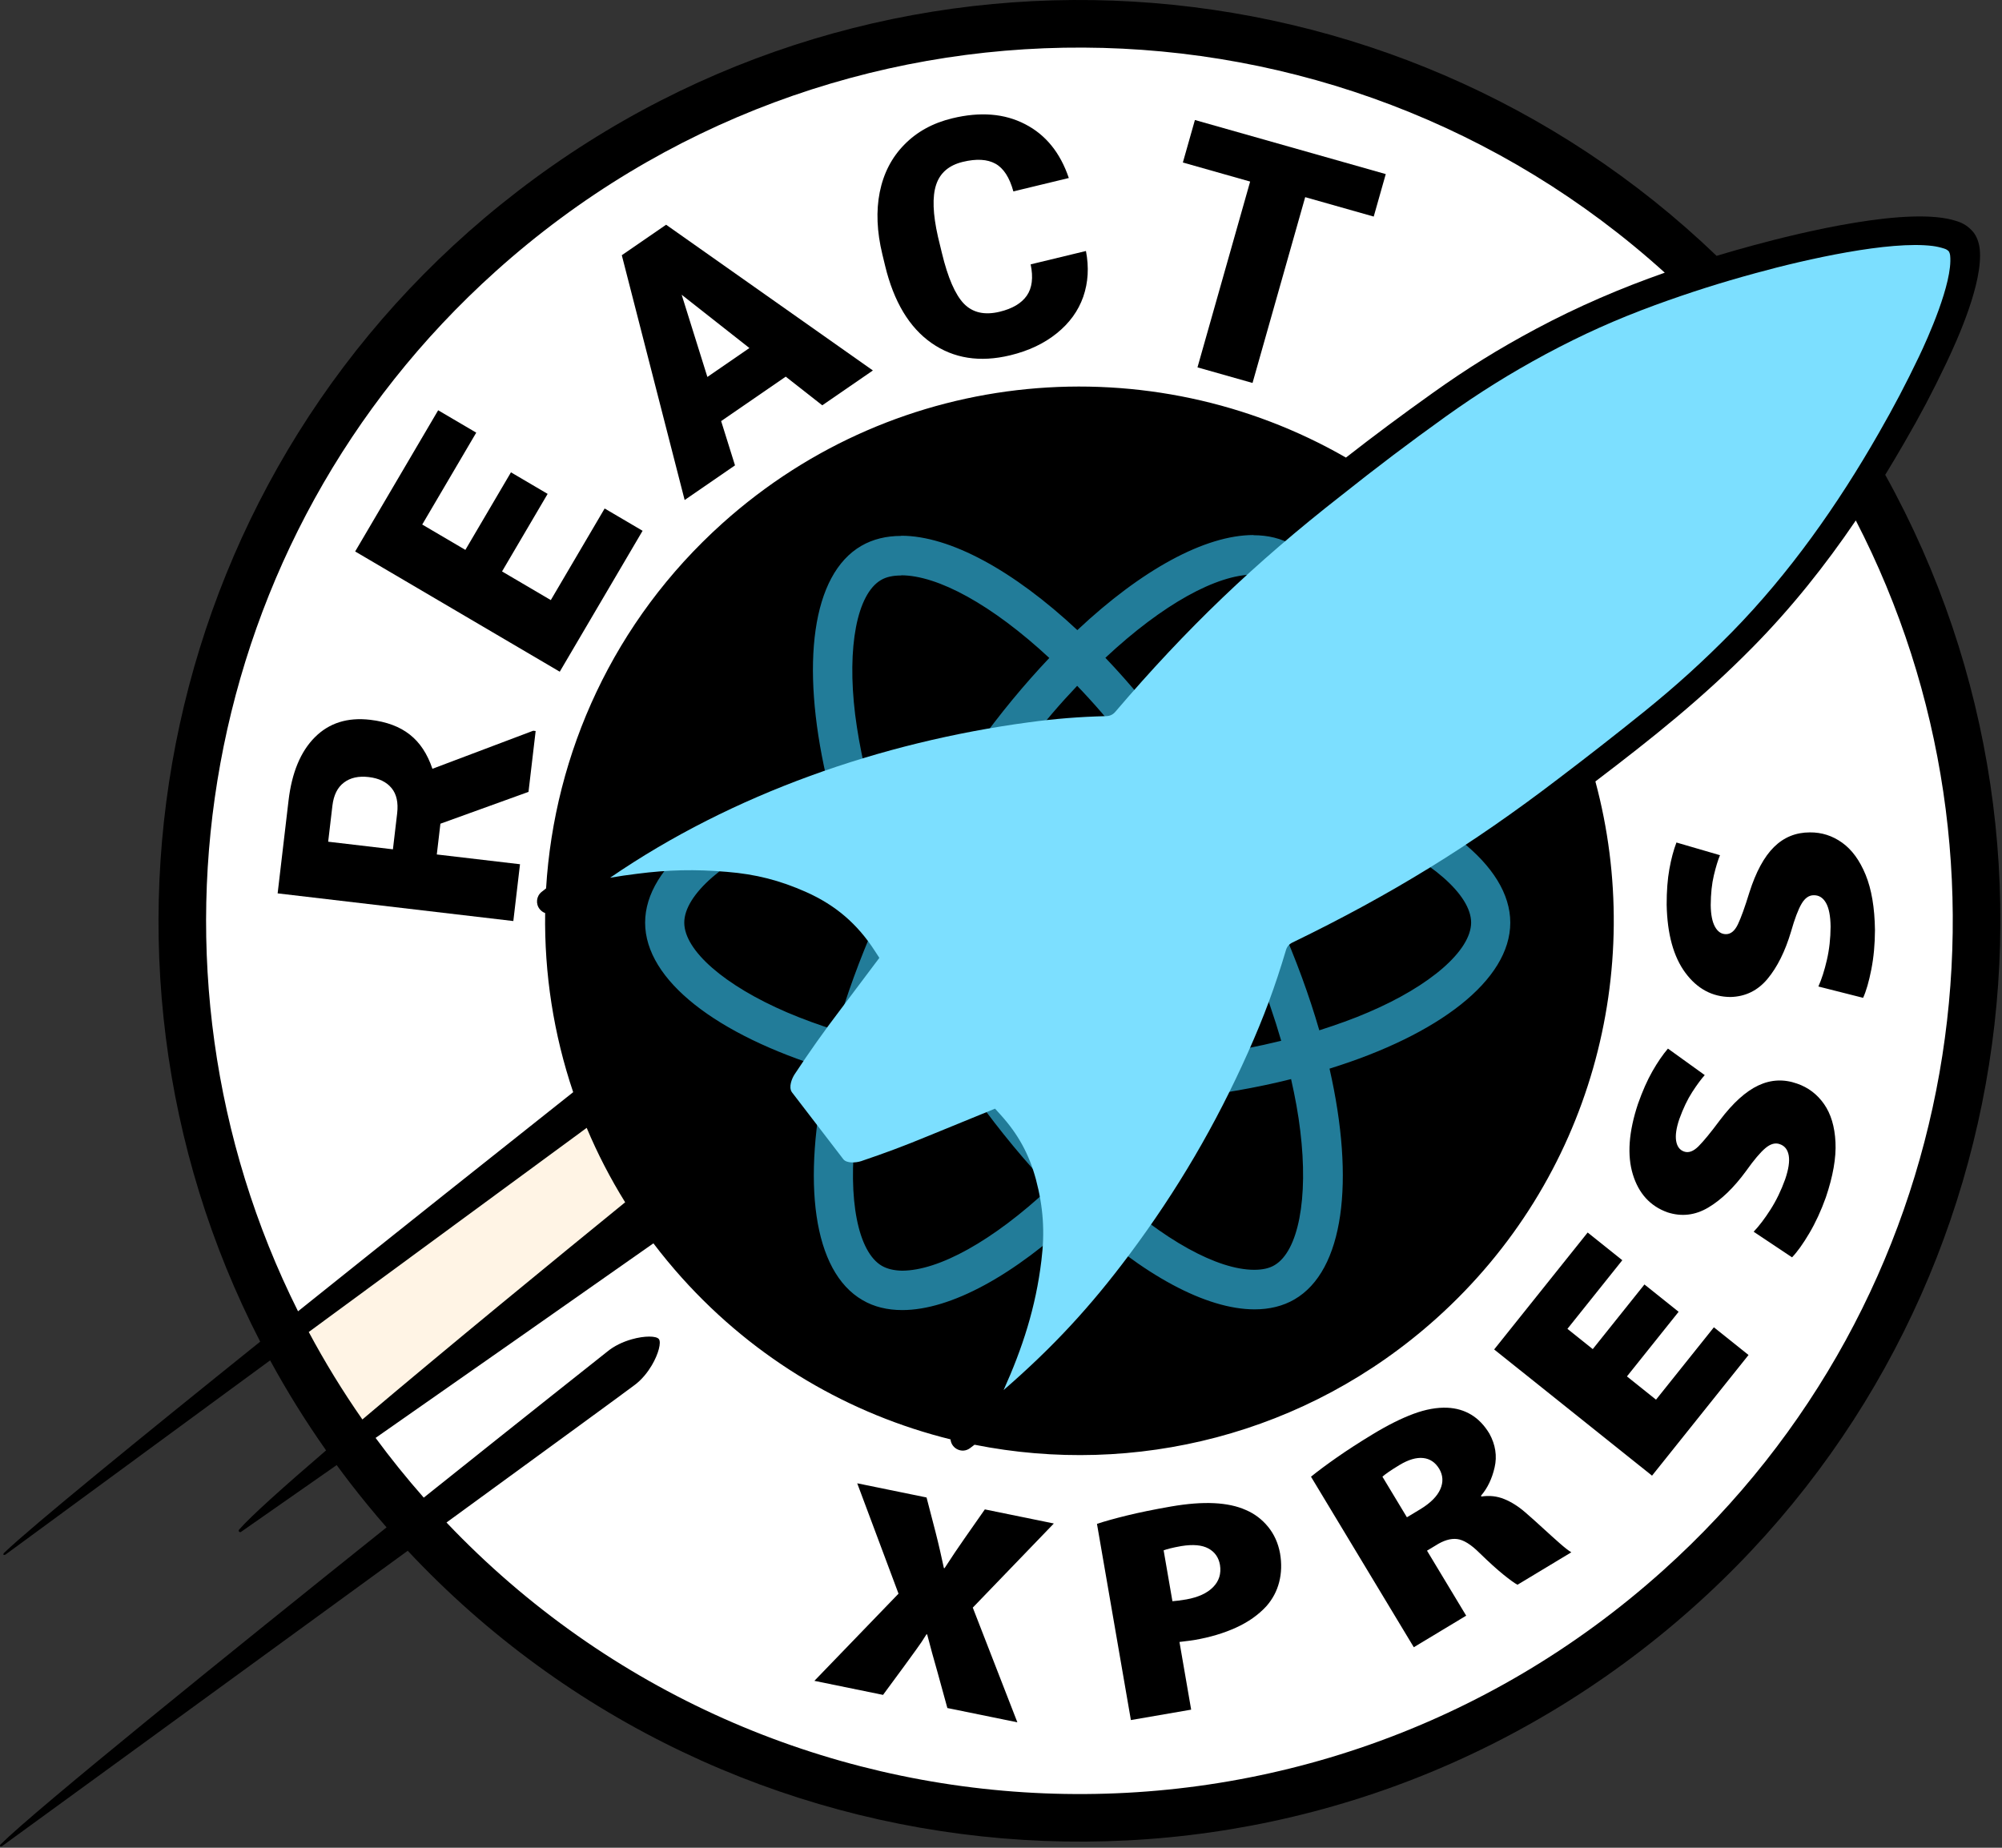
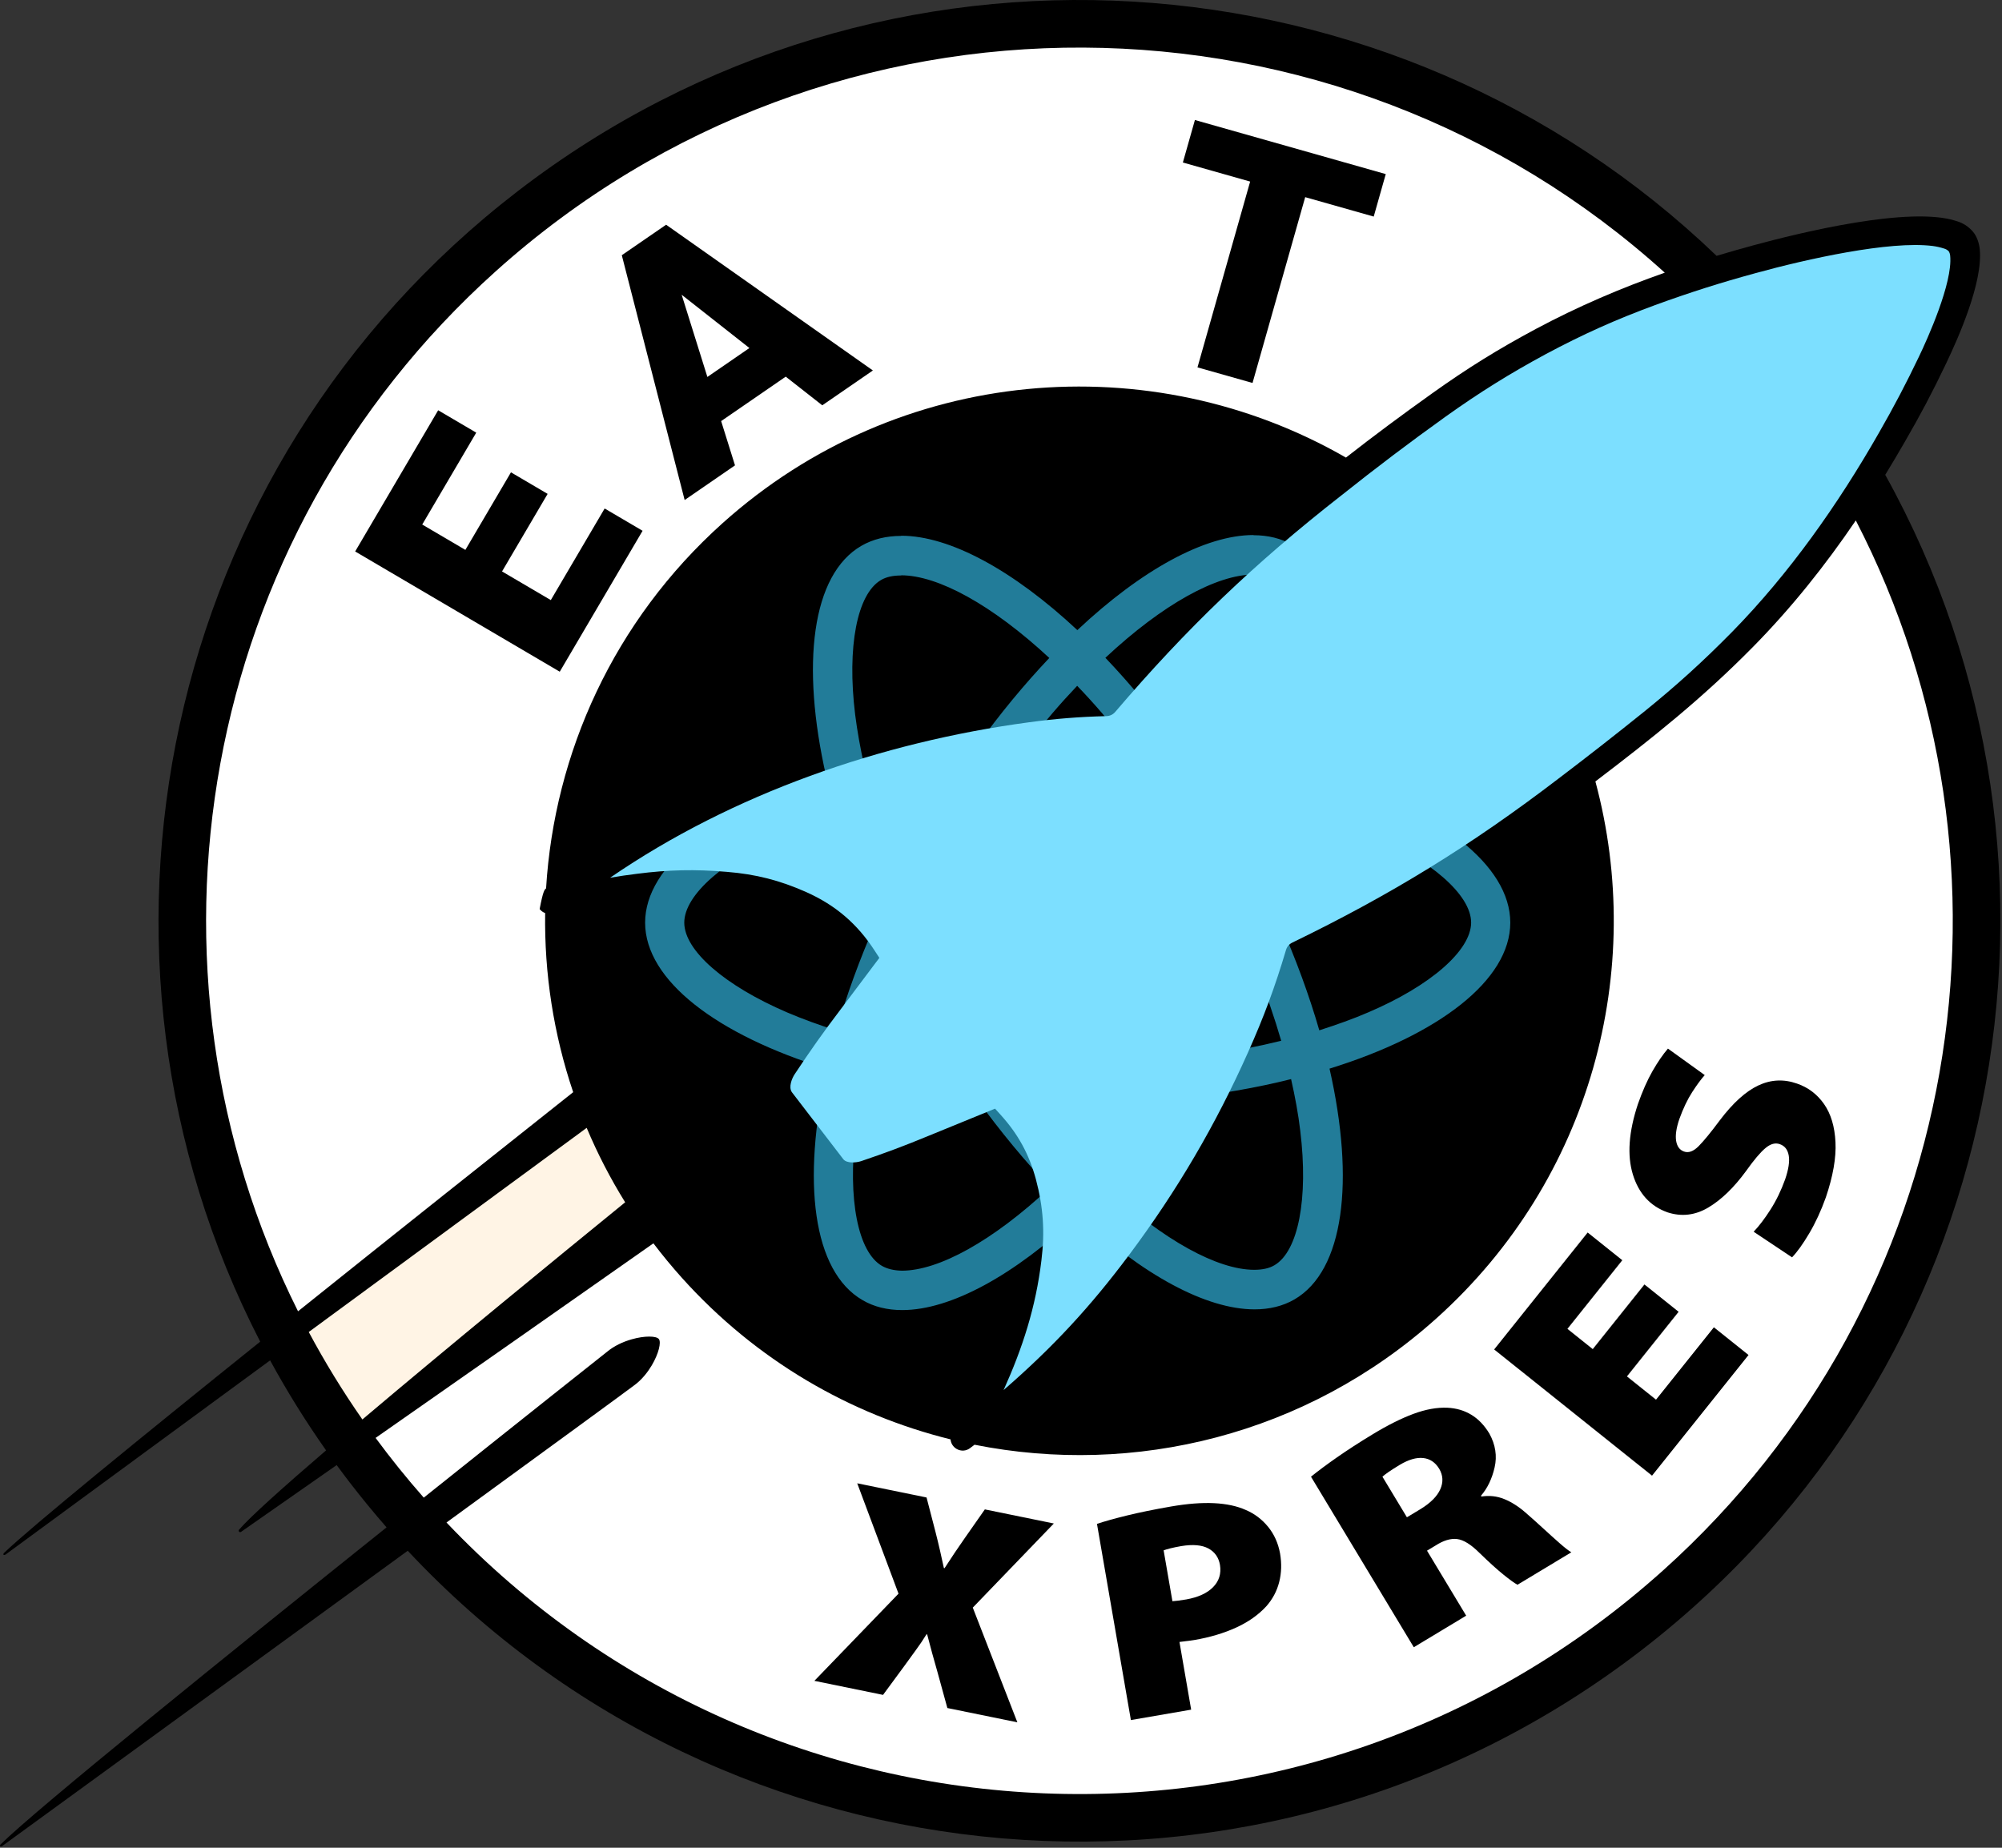
<svg xmlns="http://www.w3.org/2000/svg" width="299" height="276" viewBox="0 0 299 276" fill="none">
  <rect x="0" y="0" width="299" height="276" fill="#333333" stroke="none" />
  <path d="M38.859 200.403C20.628 215.049 4.693 228.044 0.666 231.901C0.527 232.013 0.462 232.165 0.526 232.234C0.585 232.3 0.733 232.274 0.87 232.174C0.894 232.156 18.956 218.901 40.341 203.199C42.842 207.788 45.627 212.277 48.701 216.643C42.256 222.179 37.366 226.565 35.728 228.465C35.634 228.544 35.62 228.685 35.699 228.779C35.773 228.867 35.902 228.884 35.997 228.818C36.008 228.81 41.85 224.733 50.282 218.841C50.926 219.719 51.582 220.591 52.249 221.459C54.02 223.758 55.85 225.987 57.735 228.144C34.052 247.097 5.378 270.258 0.136 275.454C0.014 275.554 -0.036 275.695 0.028 275.766C0.088 275.834 0.224 275.819 0.344 275.731C0.375 275.708 33.839 251.356 60.895 231.638C108.737 282.767 188.516 290.11 245.132 246.51C299.752 204.446 314.038 129.423 281.561 70.924C282.54 69.326 283.498 67.709 284.437 66.079C286.792 62.024 288.641 58.52 290.657 54.286C292.46 50.502 296.178 42.175 295.677 37.219C295.59 36.353 295.259 35.312 294.689 34.642C294.002 33.837 293.217 33.323 292.202 33.019C285.297 30.732 268.961 34.713 261.783 36.667C259.955 37.164 258.153 37.679 256.373 38.214C208.114 -8.136 131.925 -13.492 77.301 28.575C23.841 69.744 9.019 142.484 38.859 200.403V200.403Z" fill="black" />
  <path d="M63.288 223.703C78.577 211.488 90.578 201.983 90.626 201.947C91.703 201.045 93.024 200.426 94.359 200.049C96.28 199.503 98.03 199.531 98.404 200.019C98.779 200.508 98.363 202.217 97.345 203.939C96.807 204.847 95.889 206.111 94.609 207.008C93.554 207.818 81.678 216.488 66.684 227.418C115.136 278.434 195.706 281.893 248.378 234.577C293.488 194.057 303.756 129.211 277.166 77.74C272.606 84.455 267.551 90.807 261.755 96.686C254.223 104.324 246.946 110.122 238.273 116.726C245.846 144.851 237.694 176.118 214.544 196.913C195.075 214.402 169.379 220.553 145.547 215.8C145.329 215.966 145.108 216.134 144.888 216.301C144.288 216.756 143.523 216.803 142.871 216.426C142.334 216.116 142.012 215.574 141.963 214.999C126.99 211.292 112.931 203.214 101.847 190.875C100.344 189.2 98.924 187.479 97.586 185.717C86.719 193.365 69.548 205.378 56.096 214.78C58.341 217.83 60.739 220.807 63.288 223.703Z" fill="white" />
-   <path d="M44.511 195.868C58.91 184.33 74.097 172.26 85.605 163.138C82.674 154.464 81.286 145.408 81.419 136.384C81.105 136.272 80.822 136.07 80.597 135.788C79.97 134.996 80.104 133.845 80.896 133.219C81.115 133.045 81.336 132.872 81.557 132.699C82.785 112.505 91.645 92.763 107.884 78.175C134.21 54.526 171.927 51.608 201.017 68.349C205.284 65.019 209.268 62.054 213.896 58.755C219.124 55.02 223.743 52.152 229.408 49.121C235.698 45.766 242.039 43.048 248.636 40.73C199.709 -3.56 124.223 -4.56 74.051 40.51C29.372 80.643 18.871 144.639 44.511 195.868V195.868Z" fill="white" />
+   <path d="M44.511 195.868C58.91 184.33 74.097 172.26 85.605 163.138C82.674 154.464 81.286 145.408 81.419 136.384C81.105 136.272 80.822 136.07 80.597 135.788C81.115 133.045 81.336 132.872 81.557 132.699C82.785 112.505 91.645 92.763 107.884 78.175C134.21 54.526 171.927 51.608 201.017 68.349C205.284 65.019 209.268 62.054 213.896 58.755C219.124 55.02 223.743 52.152 229.408 49.121C235.698 45.766 242.039 43.048 248.636 40.73C199.709 -3.56 124.223 -4.56 74.051 40.51C29.372 80.643 18.871 144.639 44.511 195.868V195.868Z" fill="white" />
  <path d="M87.623 168.468C75.783 177.172 60.512 188.387 46.112 198.961C48.499 203.428 51.17 207.791 54.121 212.025C66.898 201.212 83.207 187.859 93.368 179.586C91.139 176 89.225 172.281 87.623 168.468Z" fill="#FFF4E5" />
-   <path fill-rule="evenodd" clip-rule="evenodd" d="M278.258 149.046C278.719 148.032 279.128 146.619 279.483 144.808C279.839 142.997 280.02 141.036 280.027 138.928C279.983 135.579 279.517 132.825 278.631 130.664C277.745 128.504 276.574 126.905 275.118 125.867C273.662 124.828 272.057 124.317 270.303 124.335C268.207 124.334 266.421 125.063 264.946 126.521C263.47 127.977 262.243 130.246 261.265 133.326C260.6 135.489 260.032 137.067 259.56 138.06C259.087 139.052 258.489 139.544 257.765 139.536C257.084 139.535 256.54 139.166 256.133 138.428C255.727 137.691 255.515 136.616 255.497 135.204C255.509 133.489 255.666 132.003 255.966 130.746C256.267 129.488 256.572 128.487 256.882 127.741L250.379 125.845C249.95 126.962 249.598 128.282 249.323 129.807C249.049 131.332 248.913 133.111 248.917 135.146C249.006 139.521 249.937 142.908 251.708 145.303C253.48 147.699 255.73 148.906 258.454 148.922C260.678 148.867 262.52 147.966 263.977 146.219C265.434 144.472 266.605 142.12 267.489 139.165C268.037 137.236 268.564 135.843 269.069 134.988C269.574 134.133 270.186 133.711 270.904 133.722C271.674 133.715 272.277 134.099 272.716 134.873C273.154 135.649 273.382 136.826 273.4 138.41C273.391 140.171 273.207 141.834 272.844 143.398C272.482 144.961 272.06 146.282 271.576 147.355L278.258 149.046V149.046Z" fill="black" />
  <path fill-rule="evenodd" clip-rule="evenodd" d="M267.642 187.809C268.416 187.007 269.272 185.812 270.213 184.223C271.153 182.634 271.978 180.847 272.688 178.861C273.764 175.69 274.245 172.937 274.13 170.606C274.016 168.274 273.446 166.376 272.421 164.91C271.395 163.446 270.053 162.429 268.393 161.858C266.418 161.159 264.491 161.249 262.613 162.131C260.735 163.011 258.822 164.741 256.872 167.318C255.522 169.135 254.46 170.432 253.685 171.21C252.909 171.988 252.181 172.252 251.501 172.002C250.859 171.773 250.47 171.245 250.332 170.413C250.196 169.583 250.354 168.498 250.807 167.162C251.391 165.549 252.035 164.201 252.739 163.116C253.441 162.032 254.064 161.188 254.605 160.588L249.108 156.63C248.332 157.54 247.558 158.668 246.79 160.014C246.022 161.36 245.301 162.991 244.625 164.91C243.247 169.064 242.996 172.567 243.866 175.417C244.736 178.267 246.453 180.154 249.018 181.08C251.133 181.771 253.169 181.536 255.125 180.376C257.082 179.216 258.97 177.389 260.789 174.898C261.95 173.262 262.911 172.126 263.674 171.488C264.435 170.85 265.152 170.657 265.825 170.908C266.552 171.159 266.994 171.721 267.148 172.598C267.303 173.474 267.125 174.662 266.612 176.159C266.018 177.816 265.288 179.321 264.424 180.676C263.561 182.029 262.721 183.132 261.908 183.983L267.642 187.809V187.809Z" fill="black" />
  <path fill-rule="evenodd" clip-rule="evenodd" d="M250.702 195.943L245.598 191.862L237.88 201.516L234.096 198.491L242.293 188.239L237.119 184.102L223.154 201.568L246.732 220.42L261.145 202.396L255.97 198.259L247.327 209.069L242.984 205.596L250.702 195.943Z" fill="black" />
  <path fill-rule="evenodd" clip-rule="evenodd" d="M211.152 246.048L218.976 241.333L213.125 231.625L214.395 230.86C215.577 230.098 216.65 229.774 217.613 229.888C218.577 230.003 219.697 230.697 220.971 231.97C222.364 233.327 223.543 234.396 224.505 235.174C225.468 235.953 226.178 236.468 226.635 236.716L234.678 231.868C234.27 231.628 233.686 231.172 232.927 230.504C232.167 229.834 231.334 229.085 230.428 228.253C229.523 227.421 228.651 226.641 227.81 225.912C226.774 225.01 225.718 224.344 224.645 223.911C223.571 223.478 222.441 223.353 221.253 223.537L221.184 223.422C222.15 222.302 222.83 220.891 223.221 219.188C223.613 217.485 223.352 215.803 222.442 214.138C221.688 212.893 220.787 211.953 219.738 211.32C218.69 210.686 217.504 210.338 216.181 210.275C214.627 210.205 212.933 210.51 211.1 211.189C209.267 211.869 207.227 212.891 204.985 214.255C203.007 215.453 201.24 216.597 199.682 217.685C198.124 218.774 196.83 219.737 195.798 220.575L211.152 246.048V246.048ZM206.467 220.574C206.634 220.419 206.919 220.198 207.328 219.91C207.736 219.623 208.308 219.257 209.045 218.81C210.368 218.022 211.534 217.68 212.546 217.786C213.557 217.891 214.357 218.426 214.944 219.389C215.521 220.367 215.577 221.385 215.112 222.441C214.647 223.498 213.67 224.484 212.181 225.399L210.123 226.638L206.467 220.574Z" fill="black" />
  <path fill-rule="evenodd" clip-rule="evenodd" d="M168.899 256.926L177.901 255.371L176.154 245.261C176.433 245.217 176.761 245.176 177.137 245.137C177.514 245.099 177.93 245.042 178.385 244.968C180.69 244.573 182.759 243.957 184.592 243.123C186.424 242.288 187.934 241.224 189.124 239.932C190.058 238.875 190.699 237.672 191.045 236.322C191.391 234.974 191.436 233.543 191.177 232.03C190.894 230.495 190.299 229.172 189.39 228.059C188.481 226.946 187.374 226.109 186.068 225.549C184.753 224.959 183.171 224.619 181.32 224.53C179.47 224.44 177.325 224.606 174.887 225.028C172.331 225.475 170.147 225.92 168.337 226.364C166.527 226.808 165.024 227.226 163.834 227.62L168.899 256.926V256.926ZM173.789 231.576C174.009 231.491 174.339 231.392 174.781 231.28C175.223 231.167 175.772 231.054 176.427 230.939C178.165 230.655 179.515 230.775 180.476 231.296C181.437 231.818 182.014 232.64 182.205 233.761C182.41 235.059 182.068 236.161 181.182 237.066C180.295 237.971 178.962 238.585 177.182 238.906C176.709 238.987 176.307 239.048 175.975 239.087C175.644 239.126 175.352 239.155 175.103 239.175L173.789 231.576V231.576Z" fill="black" />
  <path fill-rule="evenodd" clip-rule="evenodd" d="M151.945 257.264L145.286 240.13L157.391 227.565L147.087 225.459L144.067 229.778C143.562 230.501 143.077 231.208 142.611 231.899C142.145 232.589 141.632 233.37 141.07 234.241L140.97 234.221C140.773 233.301 140.576 232.413 140.38 231.558C140.183 230.701 139.965 229.797 139.722 228.846L138.382 223.68L128.027 221.562L134.194 238.047L121.629 251.068L131.883 253.166L135.13 248.755C135.721 247.926 136.29 247.141 136.836 246.401C137.384 245.66 137.895 244.898 138.373 244.115L138.473 244.135C138.719 245.066 138.962 245.984 139.206 246.891C139.45 247.798 139.723 248.768 140.025 249.801L141.489 255.129L151.945 257.264V257.264Z" fill="black" />
  <path d="M225.562 137.815C225.562 129.203 214.842 121.042 198.408 115.981C202.2 99.128 200.515 85.721 193.087 81.428C191.375 80.421 189.374 79.944 187.188 79.944V85.853C188.399 85.853 189.374 86.091 190.19 86.542C193.772 88.609 195.326 96.478 194.115 106.601C193.825 109.091 193.351 111.715 192.771 114.391C187.609 113.119 181.973 112.139 176.047 111.503C172.491 106.601 168.804 102.149 165.09 98.254C173.677 90.225 181.736 85.826 187.214 85.826V79.918C179.971 79.918 170.49 85.111 160.903 94.12C151.316 85.164 141.834 80.023 134.591 80.023V85.933C140.043 85.933 148.129 90.305 156.715 98.28C153.028 102.176 149.341 106.601 145.838 111.503C139.885 112.139 134.249 113.119 129.087 114.418C128.481 111.768 128.033 109.197 127.717 106.733C126.479 96.611 128.007 88.741 131.563 86.648C132.353 86.171 133.38 85.959 134.591 85.959V80.05C132.379 80.05 130.377 80.527 128.639 81.534C121.238 85.826 119.579 99.208 123.398 116.007C107.016 121.095 96.349 129.23 96.349 137.815C96.349 146.427 107.069 154.588 123.503 159.649C119.711 176.502 121.396 189.909 128.823 194.202C130.535 195.209 132.537 195.686 134.749 195.686C141.992 195.686 151.474 190.492 161.061 181.483C170.648 190.439 180.129 195.58 187.372 195.58C189.584 195.58 191.586 195.103 193.324 194.096C200.725 189.803 202.385 176.422 198.566 159.623C214.895 154.562 225.562 146.4 225.562 137.815ZM191.27 120.141C190.296 123.559 189.084 127.083 187.714 130.608C186.635 128.488 185.502 126.368 184.264 124.248C183.053 122.128 181.762 120.062 180.472 118.048C184.212 118.604 187.82 119.293 191.27 120.141ZM179.207 148.361C177.153 151.938 175.046 155.33 172.86 158.483C168.936 158.828 164.959 159.013 160.955 159.013C156.978 159.013 153.001 158.828 149.103 158.51C146.917 155.356 144.784 151.991 142.73 148.441C140.728 144.969 138.911 141.445 137.252 137.894C138.884 134.344 140.728 130.793 142.703 127.322C144.758 123.745 146.865 120.353 149.051 117.2C152.975 116.855 156.952 116.67 160.955 116.67C164.932 116.67 168.909 116.855 172.807 117.173C174.993 120.326 177.127 123.692 179.181 127.242C181.183 130.714 183 134.238 184.659 137.788C183 141.339 181.183 144.89 179.207 148.361ZM187.714 144.916C189.137 148.467 190.348 152.018 191.349 155.462C187.899 156.31 184.264 157.026 180.498 157.582C181.789 155.542 183.079 153.449 184.291 151.302C185.502 149.182 186.635 147.036 187.714 144.916ZM161.008 173.189C158.559 170.646 156.109 167.81 153.686 164.71C156.057 164.816 158.48 164.896 160.929 164.896C163.405 164.896 165.854 164.843 168.251 164.71C165.881 167.81 163.431 170.646 161.008 173.189ZM141.413 157.582C137.673 157.026 134.065 156.337 130.614 155.489C131.589 152.071 132.8 148.547 134.17 145.022C135.25 147.142 136.382 149.262 137.62 151.382C138.858 153.502 140.122 155.568 141.413 157.582ZM160.876 102.441C163.326 104.984 165.775 107.82 168.198 110.92C165.828 110.814 163.405 110.734 160.955 110.734C158.48 110.734 156.03 110.787 153.634 110.92C156.004 107.82 158.453 104.984 160.876 102.441ZM141.387 118.048C140.096 120.088 138.805 122.181 137.594 124.328C136.382 126.447 135.25 128.567 134.17 130.687C132.748 127.136 131.536 123.586 130.535 120.141C133.986 119.32 137.62 118.604 141.387 118.048ZM117.551 151.223C108.227 147.222 102.196 141.975 102.196 137.815C102.196 133.655 108.227 128.382 117.551 124.407C119.816 123.427 122.292 122.552 124.846 121.731C126.348 126.924 128.323 132.33 130.772 137.868C128.349 143.38 126.4 148.759 124.925 153.926C122.318 153.104 119.842 152.203 117.551 151.223ZM131.721 189.088C128.139 187.021 126.585 179.151 127.796 169.029C128.086 166.539 128.56 163.915 129.14 161.239C134.302 162.511 139.938 163.491 145.864 164.127C149.42 169.029 153.107 173.481 156.82 177.376C148.234 185.405 140.175 189.803 134.697 189.803C133.512 189.777 132.511 189.539 131.721 189.088ZM194.194 168.897C195.431 179.019 193.904 186.889 190.348 188.982C189.558 189.459 188.531 189.671 187.319 189.671C181.868 189.671 173.782 185.299 165.196 177.323C168.883 173.428 172.57 169.003 176.073 164.101C182.026 163.465 187.662 162.484 192.824 161.186C193.43 163.862 193.904 166.433 194.194 168.897ZM204.334 151.223C202.069 152.203 199.593 153.078 197.038 153.899C195.537 148.706 193.561 143.3 191.112 137.762C193.535 132.25 195.484 126.871 196.959 121.704C199.566 122.526 202.042 123.427 204.36 124.407C213.683 128.408 219.715 133.655 219.715 137.815C219.688 141.975 213.657 147.248 204.334 151.223Z" fill="#227C99" />
  <path d="M161.702 145.644C166.033 145.644 169.545 142.133 169.545 137.802C169.545 133.471 166.033 129.959 161.702 129.959C157.371 129.959 153.86 133.471 153.86 137.802C153.86 142.133 157.371 145.644 161.702 145.644Z" fill="#227C99" />
  <path fill-rule="evenodd" clip-rule="evenodd" d="M291.053 37.544C290.854 37.34 290.64 37.212 290.367 37.13C289.77 36.94 289.252 36.824 288.63 36.739C282.194 35.942 269.889 38.682 262.241 40.785C256.88 42.249 252.405 43.672 247.183 45.573C241.297 47.74 236.45 49.915 230.914 52.869C225.453 55.819 220.996 58.599 215.942 62.202C210.35 66.215 205.712 69.722 200.325 74.008L200.312 74.017C187.351 84.146 177.254 93.814 166.565 106.332C166.218 106.739 165.768 106.953 165.234 106.967C161.12 107.072 157.652 107.35 153.574 107.903C131.667 110.855 109.455 118.519 91.121 131.107C92.528 130.868 93.721 130.693 95.138 130.518C99.833 129.913 103.855 129.826 108.571 130.231C112.874 130.579 116.467 131.496 120.413 133.252C124.788 135.209 128.022 137.977 130.634 142.005L131.332 143.076L125.536 150.788C123.009 154.115 120.967 156.995 118.666 160.483C118.257 161.118 117.746 162.383 118.268 163.142L125.958 173.164C126.473 173.791 127.835 173.692 128.611 173.441C132.16 172.243 135.123 171.132 138.585 169.7L148.611 165.599L149.462 166.542C152.074 169.429 153.702 172.415 154.72 176.177C155.817 180.322 156.067 184.015 155.536 188.271C154.694 195.273 152.717 201.354 149.888 207.636C157.219 201.27 162.837 195.217 168.647 187.429C175.831 177.814 181.566 168.011 186.413 157.149C188.748 151.933 190.431 147.397 192.059 141.918C192.21 141.406 192.531 141.027 193.01 140.794C207.8 133.62 219.691 126.293 232.759 116.303C237.287 112.864 241.069 109.907 245.502 106.344C250.365 102.412 254.286 98.859 258.677 94.402C267.23 85.677 274.489 75.382 280.585 64.713C282.856 60.757 284.649 57.345 286.618 53.23C287.837 50.676 291.657 42.269 291.26 38.213C291.239 37.967 291.176 37.761 291.053 37.544V37.544Z" fill="#7CDFFF" />
-   <path d="M65.776 123.038L65.236 127.632L77.663 129.091L76.666 137.577L41.465 133.443L43.092 119.59C43.582 115.415 44.892 112.26 47.022 110.125C49.152 107.989 51.909 107.12 55.294 107.517C57.744 107.805 59.716 108.543 61.211 109.732C62.707 110.904 63.831 112.605 64.582 114.834L79.637 109.151L80 109.193L78.932 118.284L65.776 123.038ZM58.684 126.862L59.315 121.495C59.504 119.883 59.227 118.625 58.483 117.721C57.725 116.798 56.589 116.248 55.074 116.07C53.559 115.892 52.326 116.164 51.375 116.886C50.408 117.606 49.831 118.763 49.644 120.359L49.013 125.726L58.684 126.862Z" fill="black" />
  <path d="M81.789 73.772L74.98 85.356L82.263 89.636L90.305 75.953L95.971 79.284L83.599 100.333L53.043 82.373L65.44 61.282L71.127 64.625L63.06 78.35L69.503 82.137L76.312 70.552L81.789 73.772Z" fill="black" />
  <path d="M117.349 56.26L107.703 62.898L109.773 69.512L102.253 74.688L92.866 38.121L99.484 33.567L130.367 55.338L122.807 60.541L117.349 56.26ZM105.648 56.305L111.924 51.985L101.806 44.025L105.648 56.305Z" fill="black" />
-   <path d="M162.187 37.492C162.656 39.917 162.522 42.195 161.785 44.326C161.043 46.442 159.722 48.264 157.82 49.791C155.935 51.315 153.619 52.409 150.874 53.072C146.347 54.165 142.426 53.551 139.11 51.23C135.795 48.909 133.487 45.059 132.188 39.679L131.777 37.975C130.961 34.6 130.832 31.509 131.39 28.703C131.96 25.877 133.183 23.512 135.06 21.606C136.933 19.684 139.321 18.373 142.224 17.672C146.404 16.662 150.031 16.954 153.104 18.55C156.174 20.129 158.349 22.809 159.629 26.59L151.347 28.59C150.778 26.508 149.885 25.129 148.67 24.454C147.456 23.779 145.831 23.687 143.796 24.179C141.729 24.678 140.401 25.817 139.813 27.595C139.224 29.373 139.315 31.964 140.087 35.367L140.676 37.804C141.563 41.48 142.655 43.996 143.951 45.353C145.263 46.705 147.047 47.109 149.303 46.565C151.212 46.103 152.562 45.301 153.355 44.158C154.147 43.015 154.339 41.458 153.929 39.487L162.187 37.492Z" fill="black" />
  <path d="M205.166 32.35L194.931 29.449L187.066 57.203L178.845 54.874L186.71 27.12L176.662 24.273L178.461 17.925L206.964 26.003L205.166 32.35Z" fill="black" />
</svg>